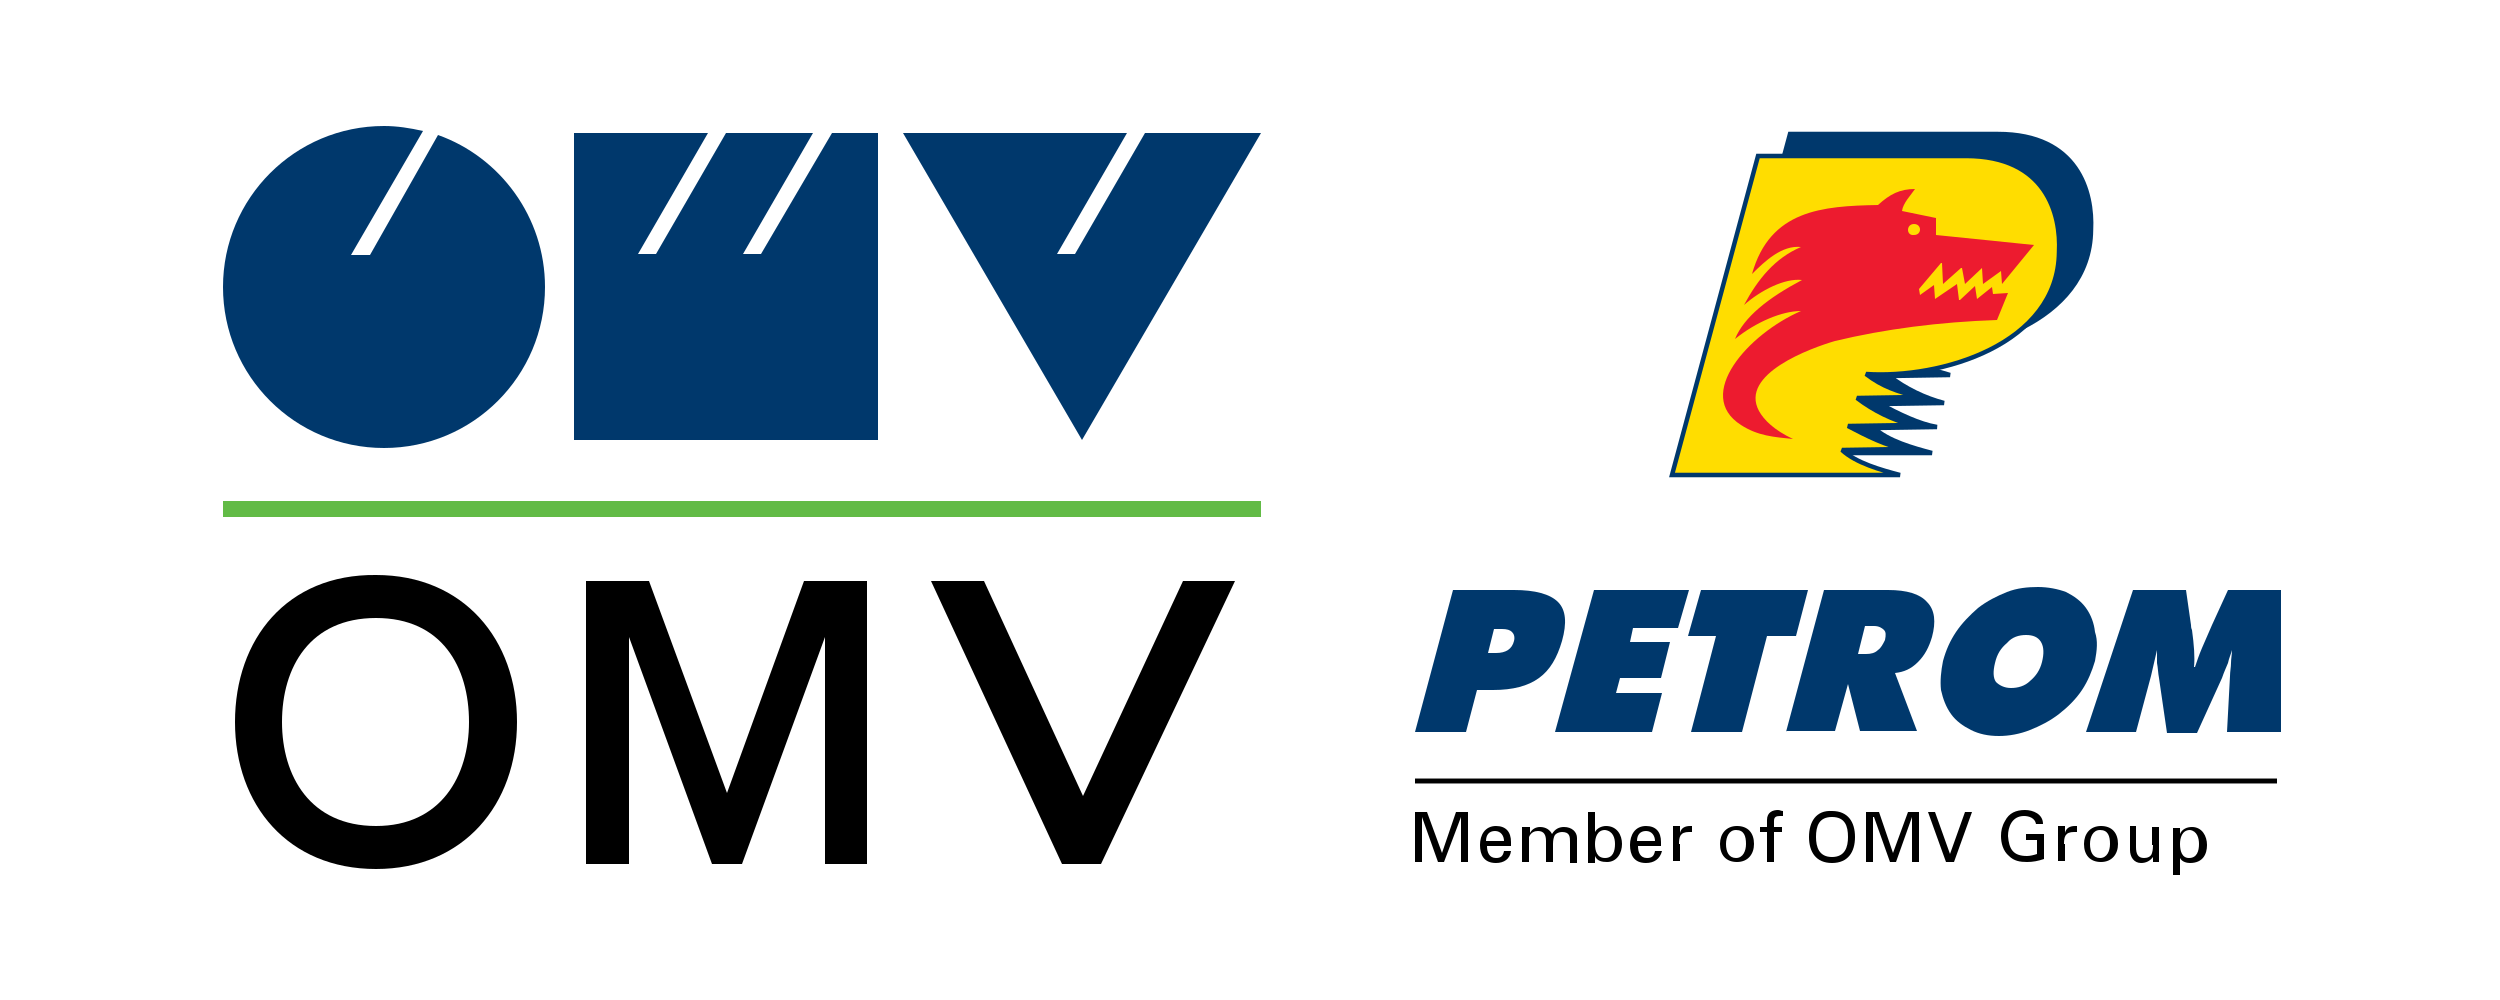
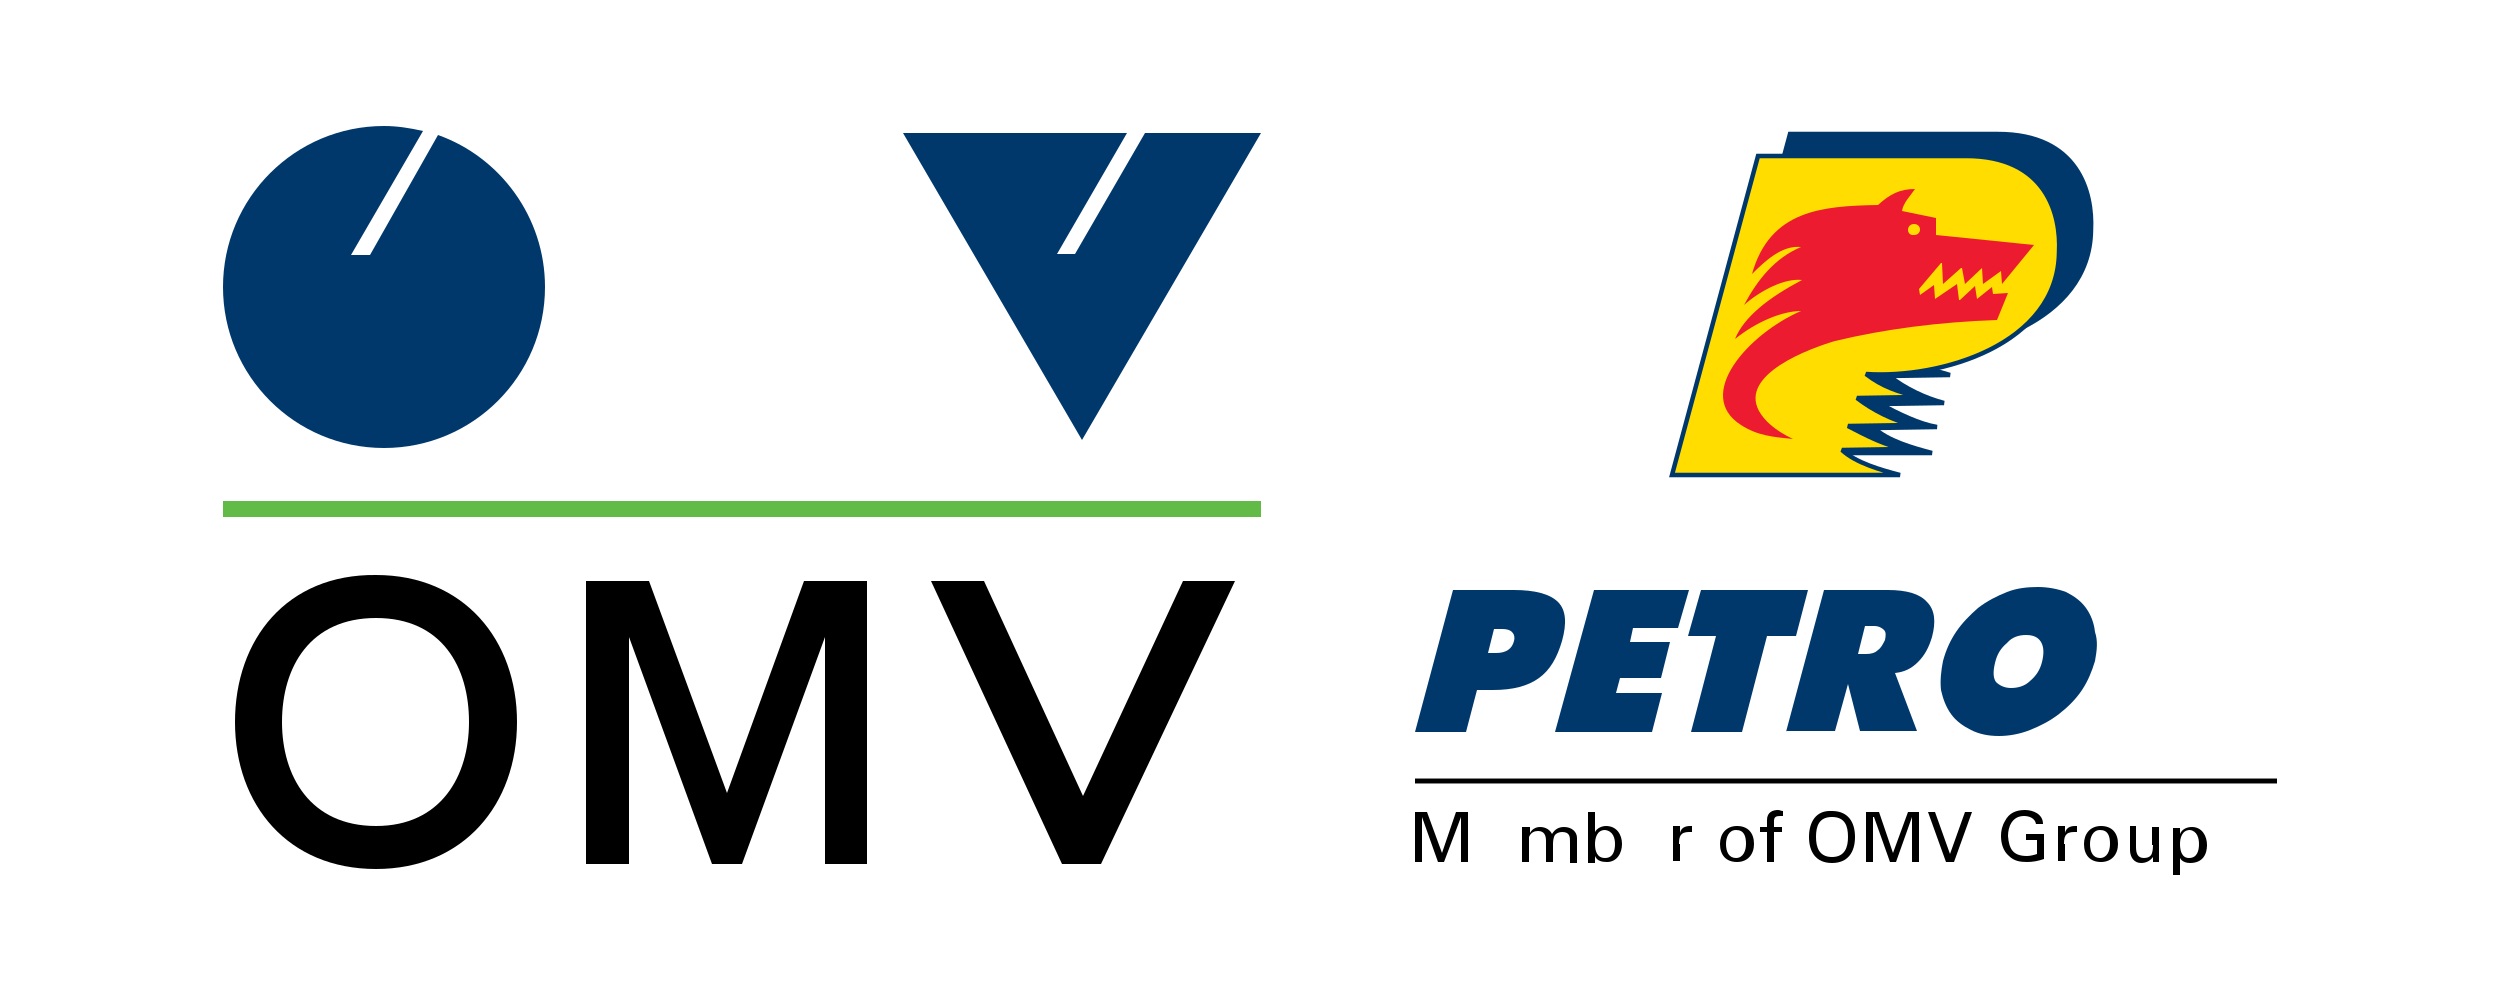
<svg xmlns="http://www.w3.org/2000/svg" version="1.1" id="Ebene_1" x="0px" y="0px" width="250px" height="100px" viewBox="0 0 250 100" enable-background="new 0 0 250 100" xml:space="preserve">
  <g>
    <g>
      <g>
        <polygon fill="#00386C" points="112.7,13.3 105.7,25.4 107.5,25.4 114.5,13.3 126.1,13.3 108.2,44 90.3,13.3 112.7,13.3" />
-         <polygon fill="#00386C" points="70.8,13.3 63.8,25.4 65.6,25.4 72.6,13.3 81.3,13.3 74.3,25.4 76.1,25.4 83.2,13.3 87.8,13.3 87.8,44 57.4,44 57.4,13.3 70.8,13.3" />
        <path fill="#00386C" d="M43.8 13.5c6.2 2.2 10.7 8.2 10.7 15.2c0 8.9-7.2 16.1-16.1 16.1s-16.1-7.2-16.1-16.1 c0-8.9 7.2-16.1 16.1-16.1c1.3 0 2.6 0.2 3.9 0.5l-7.2 12.4H37L43.8 13.5L43.8 13.5z" />
        <path d="M28.2 72.2c0-5.5 2.8-10.4 9.4-10.4c6.6 0 9.3 4.9 9.3 10.4c0 5.4-2.8 10.4-9.3 10.4C31 82.6 28.2 77.6 28.2 72.2 L28.2 72.2z M23.5 72.2c0 8.3 5.3 14.7 14.1 14.7c8.8 0 14.1-6.5 14.1-14.7s-5.3-14.7-14.1-14.7C28.7 57.4 23.5 63.9 23.5 72.2 L23.5 72.2z" />
        <polygon points="82.5,86.4 86.7,86.4 86.7,58.1 80.4,58.1 72.7,79.3 64.9,58.1 58.6,58.1 58.6,86.4 62.9,86.4 62.9,63.7 71.2,86.4 74.2,86.4 82.5,63.7 82.5,86.4" />
        <polygon points="118.3,58.1 108.3,79.6 98.4,58.1 93.1,58.1 106.2,86.4 110.1,86.4 123.5,58.1 118.3,58.1" />
        <polygon fill="#62BB46" points="22.3,50.1 126.1,50.1 126.1,51.7 22.3,51.7 22.3,50.1" />
      </g>
    </g>
    <g>
      <path fill="#00386C" stroke="#00386C" stroke-width="0.448" stroke-miterlimit="2.613" d="M179 13.4h20.8c8 0 9.5 5.8 9.3 9.6 c-0.1 9.3-11.9 12.7-19.3 12.2c1.7 1.3 3.1 1.7 5.2 2.3l-6.1 0.1c1.7 1.3 3.6 2.2 5.5 2.7l-6.4 0.1c1.9 1 3.9 2 5.7 2.3l-6.3 0.1 c1.4 1.3 3.9 2 5.8 2.5h-22.8L179 13.4L179 13.4z" />
      <path fill="#FFDD00" stroke="#00386C" stroke-width="0.448" stroke-miterlimit="2.613" d="M175.8 15.6h20.8c8 0 9.5 5.8 9.3 9.6 c-0.1 9.3-11.9 12.7-19.3 12.2c1.7 1.3 3.1 1.7 5.2 2.3l-6.1 0.1c1.7 1.3 3.6 2.2 5.5 2.7l-6.4 0.1c1.9 1 3.9 2 5.7 2.3l-6.3 0.1 c1.4 1.3 3.9 2 5.8 2.5h-22.8L175.8 15.6L175.8 15.6z" />
      <path fill-rule="evenodd" clip-rule="evenodd" fill="#ED1B2F" d="M187.8 20.5c-5.6 0.1-10.8 0.5-12.6 6.9c1.3-1.3 3-2.9 4.9-2.7 c-2.6 1.1-4.3 3.2-5.7 5.8c1.7-1.5 4.1-2.7 5.8-2.5c-3.4 1.8-5.8 3.7-6.7 5.9c2.1-1.7 4.7-2.8 6.6-2.8c-5.3 2.3-10.7 8.4-6 11.4 c1.7 1.1 3.3 1.2 5.2 1.4c-1.9-0.9-2.9-1.9-3.4-2.8c-2-3.7 5.2-6.3 7.6-7c5-1.2 10.4-1.9 16.2-2.1l1.1-2.7l-1.5 0.1l-0.1-0.7 l-1.5 1.2l-0.2-1.3l-1.5 1.4l-0.1 0l-0.2-1.6l-2.2 1.5l-0.1-1.4l-1.4 1l-0.1-0.6l2.2-2.6h0.1l0.1 2.1l1.8-1.6l0.1 0l0.3 1.6 l1.7-1.6l0.1 1.6l1.8-1.3l0.1 1.3l3.2-3.9l-9.8-1l0-1.7l-3.4-0.7c0.1-0.8 0.9-1.6 1.3-2.2C190 18.9 189 19.4 187.8 20.5 L187.8 20.5L187.8 20.5L187.8 20.5z M191.4 22.4c0.8 0 0.8 1.1 0 1.1C190.6 23.6 190.6 22.4 191.4 22.4L191.4 22.4L191.4 22.4 L191.4 22.4z" />
      <path fill-rule="evenodd" clip-rule="evenodd" fill="#00386C" d="M201.1 68.8c0.7 0 1.4-0.2 1.9-0.7c0.6-0.5 1-1.1 1.2-1.9 c0.2-0.8 0.2-1.5-0.1-2c-0.3-0.5-0.8-0.7-1.5-0.7c-0.7 0-1.4 0.2-1.9 0.8c-0.6 0.5-1 1.1-1.2 2c-0.2 0.8-0.2 1.5 0.1 1.9 C199.9 68.5 200.4 68.8 201.1 68.8L201.1 68.8z M209.5 66.1c-0.3 1-0.7 2-1.3 2.9c-0.6 0.9-1.4 1.7-2.3 2.4 c-0.9 0.7-1.9 1.2-2.9 1.6c-1 0.4-2.1 0.6-3.1 0.6c-1.1 0-2-0.2-2.8-0.6c-0.8-0.4-1.5-0.9-2-1.6c-0.5-0.7-0.8-1.5-1-2.4 c-0.1-0.9 0-1.9 0.2-2.9c0.3-1.1 0.7-2 1.3-2.9c0.6-0.9 1.4-1.7 2.2-2.4c0.9-0.7 1.9-1.2 2.9-1.6c1-0.4 2.1-0.5 3.1-0.5 s2 0.2 2.8 0.5c0.8 0.4 1.5 0.9 2 1.6c0.5 0.7 0.8 1.5 0.9 2.4C209.8 64.1 209.7 65 209.5 66.1L209.5 66.1z" />
      <path fill-rule="evenodd" clip-rule="evenodd" fill="#00386C" d="M186.5 62.6l-0.7 2.8h0.8c0.5 0 0.9-0.1 1.2-0.4 c0.3-0.2 0.5-0.6 0.7-1c0.1-0.5 0.1-0.8-0.1-1c-0.2-0.2-0.5-0.4-1-0.4H186.5L186.5 62.6z M178.6 73.2l3.8-14.2h6.4 c1.9 0 3.2 0.4 3.9 1.2c0.8 0.8 0.9 2 0.5 3.5c-0.3 1-0.7 1.8-1.4 2.5c-0.7 0.7-1.4 1-2.3 1.1l2.2 5.8h-5.7l-1.2-4.7l-1.3 4.7 H178.6L178.6 73.2z" />
-       <path fill-rule="evenodd" clip-rule="evenodd" fill="#00386C" d="M222.7 73.2l0.3-5.6c0-0.4 0.1-0.9 0.1-1.3 c0-0.4 0.1-0.9 0.1-1.3c-0.1 0.4-0.3 0.8-0.4 1.3c-0.2 0.5-0.4 0.9-0.6 1.5l-2.5 5.5h-3l-0.8-5.5c-0.1-0.5-0.1-1-0.2-1.5 c0-0.5 0-0.9 0-1.3c-0.1 0.4-0.2 0.9-0.3 1.3c-0.1 0.4-0.2 0.9-0.3 1.3l-1.5 5.6h-5l4.7-14.2h5.3l0.5 3.5c0 0.1 0 0.3 0.1 0.5 c0.2 1.5 0.3 2.7 0.2 3.7h0.1c0.2-0.6 0.4-1.2 0.7-1.9c0.3-0.7 0.6-1.4 1-2.3l1.6-3.5h5.3l0 14.2H222.7L222.7 73.2L222.7 73.2 L222.7 73.2z" />
      <polygon fill-rule="evenodd" clip-rule="evenodd" fill="#00386C" points="169.1,73.2 171.6,63.6 168.8,63.6 170.1,59 180.8,59 179.6,63.6 176.7,63.6 174.2,73.2 169.1,73.2 169.1,73.2 169.1,73.2" />
      <polygon fill-rule="evenodd" clip-rule="evenodd" fill="#00386C" points="155.5,73.2 159.4,59 168.9,59 167.8,62.8 163.3,62.8 163,64.2 167,64.2 166.1,67.8 162,67.8 161.6,69.3 166.2,69.3 165.2,73.2 155.5,73.2 155.5,73.2 155.5,73.2" />
      <path fill-rule="evenodd" clip-rule="evenodd" fill="#00386C" d="M149.4 62.9l-0.6 2.4h0.8c0.5 0 0.9-0.1 1.2-0.3 c0.3-0.2 0.5-0.5 0.6-0.9c0.1-0.4 0-0.7-0.2-0.9c-0.2-0.2-0.5-0.3-1-0.3H149.4L149.4 62.9z M145.3 59h6.1c2.1 0 3.6 0.4 4.4 1.2 c0.8 0.8 0.9 2.1 0.4 3.9c-0.5 1.7-1.2 2.9-2.3 3.7c-1.1 0.8-2.6 1.2-4.6 1.2h-1.6l-1.1 4.2h-5.1L145.3 59L145.3 59z" />
      <line fill="none" stroke="#000000" stroke-width="0.494" stroke-miterlimit="3.864" x1="141.5" y1="78.1" x2="227.7" y2="78.1" />
      <polygon points="146.1,86.2 146.8,86.2 146.8,81.2 145.6,81.2 144.2,85.3 144.2,85.3 142.7,81.2 141.5,81.2 141.5,86.2 142.2,86.2 142.2,81.7 142.2,81.7 143.8,86.2 144.4,86.2 146.1,81.7 146.1,81.7 146.1,86.2" />
-       <path fill-rule="evenodd" clip-rule="evenodd" d="M151.1 84.5v-0.3c0-1-0.5-1.6-1.5-1.6c-1.1 0-1.6 0.9-1.6 1.9 c0 1 0.4 1.8 1.6 1.8c0.8 0 1.4-0.4 1.5-1.2h-0.7c-0.1 0.5-0.3 0.7-0.8 0.7c-0.7 0-0.9-0.6-0.9-1.2H151.1L151.1 84.5z M148.6 84.1 c0-0.6 0.3-1 0.9-1c0.6 0 0.9 0.5 0.9 1H148.6L148.6 84.1z" />
      <path d="M152.8 82.7h-0.6v3.5h0.7v-1.8c0-0.1 0-0.5 0-0.7c0.2-0.5 0.6-0.6 0.9-0.6c0.6 0 0.8 0.4 0.8 1v2.1h0.7v-1.8 c0-0.1 0-0.4 0.1-0.7c0.1-0.4 0.6-0.5 0.8-0.5c0.8 0 0.8 0.5 0.8 1v2.1h0.7v-2.5c0-0.6-0.5-1.1-1.3-1.1c-0.5 0-0.9 0.2-1.2 0.7 c-0.2-0.4-0.6-0.7-1.2-0.7c-0.4 0-0.8 0.2-1 0.6h0V82.7L152.8 82.7z" />
      <path fill-rule="evenodd" clip-rule="evenodd" d="M161.5 84.4c0 0.7-0.2 1.4-1 1.4c-0.8 0-1-0.7-1-1.4c0-0.6 0.2-1.4 1-1.4 C161.3 83.1 161.5 83.8 161.5 84.4L161.5 84.4z M159.5 85.6L159.5 85.6L159.5 85.6c0.2 0.5 0.7 0.6 1.2 0.6c1 0 1.5-0.9 1.5-1.8 c0-0.9-0.5-1.8-1.6-1.8c-0.4 0-0.9 0.2-1.1 0.6h0v-2h-0.7v4.5c0 0.1 0 0.4 0 0.6h0.7L159.5 85.6L159.5 85.6z" />
-       <path fill-rule="evenodd" clip-rule="evenodd" d="M166.1 84.5v-0.3c0-1-0.5-1.6-1.5-1.6c-1.1 0-1.6 0.9-1.6 1.9 c0 1 0.4 1.8 1.6 1.8c0.8 0 1.4-0.4 1.6-1.2h-0.7c-0.1 0.5-0.3 0.7-0.8 0.7c-0.7 0-0.9-0.6-0.9-1.2H166.1L166.1 84.5z M163.7 84.1 c0-0.6 0.3-1 0.9-1c0.6 0 0.9 0.5 0.9 1H163.7L163.7 84.1z" />
      <path d="M167.9 84.4c0-0.7 0.1-1.2 1-1.2c0.1 0 0.2 0 0.3 0v-0.6c-0.1 0-0.1 0-0.2 0c-0.5 0-0.9 0.2-1 0.7h0v-0.7h-0.7v3.5h0.7 V84.4L167.9 84.4z" />
      <path fill-rule="evenodd" clip-rule="evenodd" d="M173.7 82.6c-1.1 0-1.7 0.8-1.7 1.8c0 1.1 0.6 1.8 1.7 1.8 c1.1 0 1.7-0.8 1.7-1.8C175.4 83.3 174.8 82.6 173.7 82.6L173.7 82.6z M172.6 84.4c0-0.7 0.3-1.4 1-1.4c0.8 0 1 0.6 1 1.4 c0 0.7-0.3 1.4-1 1.4C172.9 85.8 172.6 85.2 172.6 84.4L172.6 84.4z" />
      <path d="M177.4 86.2v-3h0.8v-0.5h-0.8v-0.6c0-0.4 0.2-0.5 0.6-0.5c0.1 0 0.2 0 0.3 0v-0.5c-0.2 0-0.3-0.1-0.5-0.1 c-0.5 0-1.1 0.2-1.1 1v0.7H176v0.5h0.7v3H177.4L177.4 86.2z" />
      <path fill-rule="evenodd" clip-rule="evenodd" d="M180.9 83.7c0 1.5 0.7 2.6 2.3 2.6c1.6 0 2.3-1.1 2.3-2.6s-0.7-2.6-2.3-2.6 C181.6 81 180.9 82.2 180.9 83.7L180.9 83.7z M181.6 83.7c0-1.1 0.3-2 1.6-2s1.6 0.9 1.6 2c0 1-0.3 2-1.6 2S181.6 84.7 181.6 83.7 L181.6 83.7z" />
      <polygon points="191.2,86.2 191.9,86.2 191.9,81.2 190.8,81.2 189.3,85.3 189.3,85.3 187.9,81.2 186.6,81.2 186.6,86.2 187.3,86.2 187.3,81.7 187.4,81.7 189,86.2 189.6,86.2 191.2,81.7 191.2,81.7 191.2,86.2" />
      <polygon points="196.5,81.2 195,85.4 195,85.4 193.5,81.2 192.8,81.2 194.6,86.2 195.4,86.2 197.2,81.2 196.5,81.2" />
      <path d="M204.3 82.4c0-1-1-1.4-1.8-1.4c-0.9 0-1.6 0.3-2 1.1c-0.3 0.5-0.4 1-0.4 1.5c0 0.7 0.2 1.5 0.8 2c0.5 0.5 1.1 0.6 1.8 0.6 c0.6 0 1.1-0.1 1.7-0.3v-2.5h-1.8v0.6h1.1v1.4c-0.3 0.1-0.7 0.2-1 0.2c-1.4 0-1.8-0.7-1.9-2c0-0.9 0.4-2 1.6-2 c0.5 0 1.1 0.2 1.2 0.8H204.3L204.3 82.4z" />
      <path d="M206.4 84.4c0-0.7 0.1-1.2 1-1.2c0.1 0 0.2 0 0.3 0v-0.6c-0.1 0-0.1 0-0.2 0c-0.5 0-0.9 0.2-1 0.7h0v-0.7h-0.7v3.5h0.7 V84.4L206.4 84.4z" />
      <path fill-rule="evenodd" clip-rule="evenodd" d="M210.1 82.6c-1.1 0-1.7 0.8-1.7 1.8c0 1.1 0.6 1.8 1.7 1.8 c1.1 0 1.7-0.8 1.7-1.8C211.8 83.3 211.2 82.6 210.1 82.6L210.1 82.6z M209 84.4c0-0.7 0.3-1.4 1-1.4c0.8 0 1 0.6 1 1.4 c0 0.7-0.3 1.4-1 1.4C209.3 85.8 209 85.2 209 84.4L209 84.4z" />
      <path d="M215.3 84.5c0 0.1 0 0.5-0.1 0.8c-0.1 0.4-0.5 0.5-0.8 0.5c-0.6 0-0.8-0.4-0.8-1.1v-2.1H213V85c0 0.7 0.4 1.3 1.1 1.3 c0.5 0 0.9-0.2 1.2-0.6h0v0.5h0.6v-3.5h-0.7V84.5L215.3 84.5z" />
      <path fill-rule="evenodd" clip-rule="evenodd" d="M219.9 84.4c0 0.7-0.2 1.4-1 1.4c-0.7 0-0.9-0.7-0.9-1.4c0-0.6 0.2-1.4 1-1.4 C219.7 83.1 219.9 83.8 219.9 84.4L219.9 84.4z M217.3 87.5h0.7v-1.7h0c0.2 0.4 0.7 0.5 1 0.5c1.3 0 1.7-0.9 1.7-1.8 c0-0.9-0.5-1.8-1.5-1.8c-0.5 0-1 0.2-1.2 0.7h0l0-0.6h-0.7c0 0.2 0 0.4 0 0.6V87.5L217.3 87.5z" />
    </g>
  </g>
-   <rect fill="none" width="250" height="100" />
</svg>